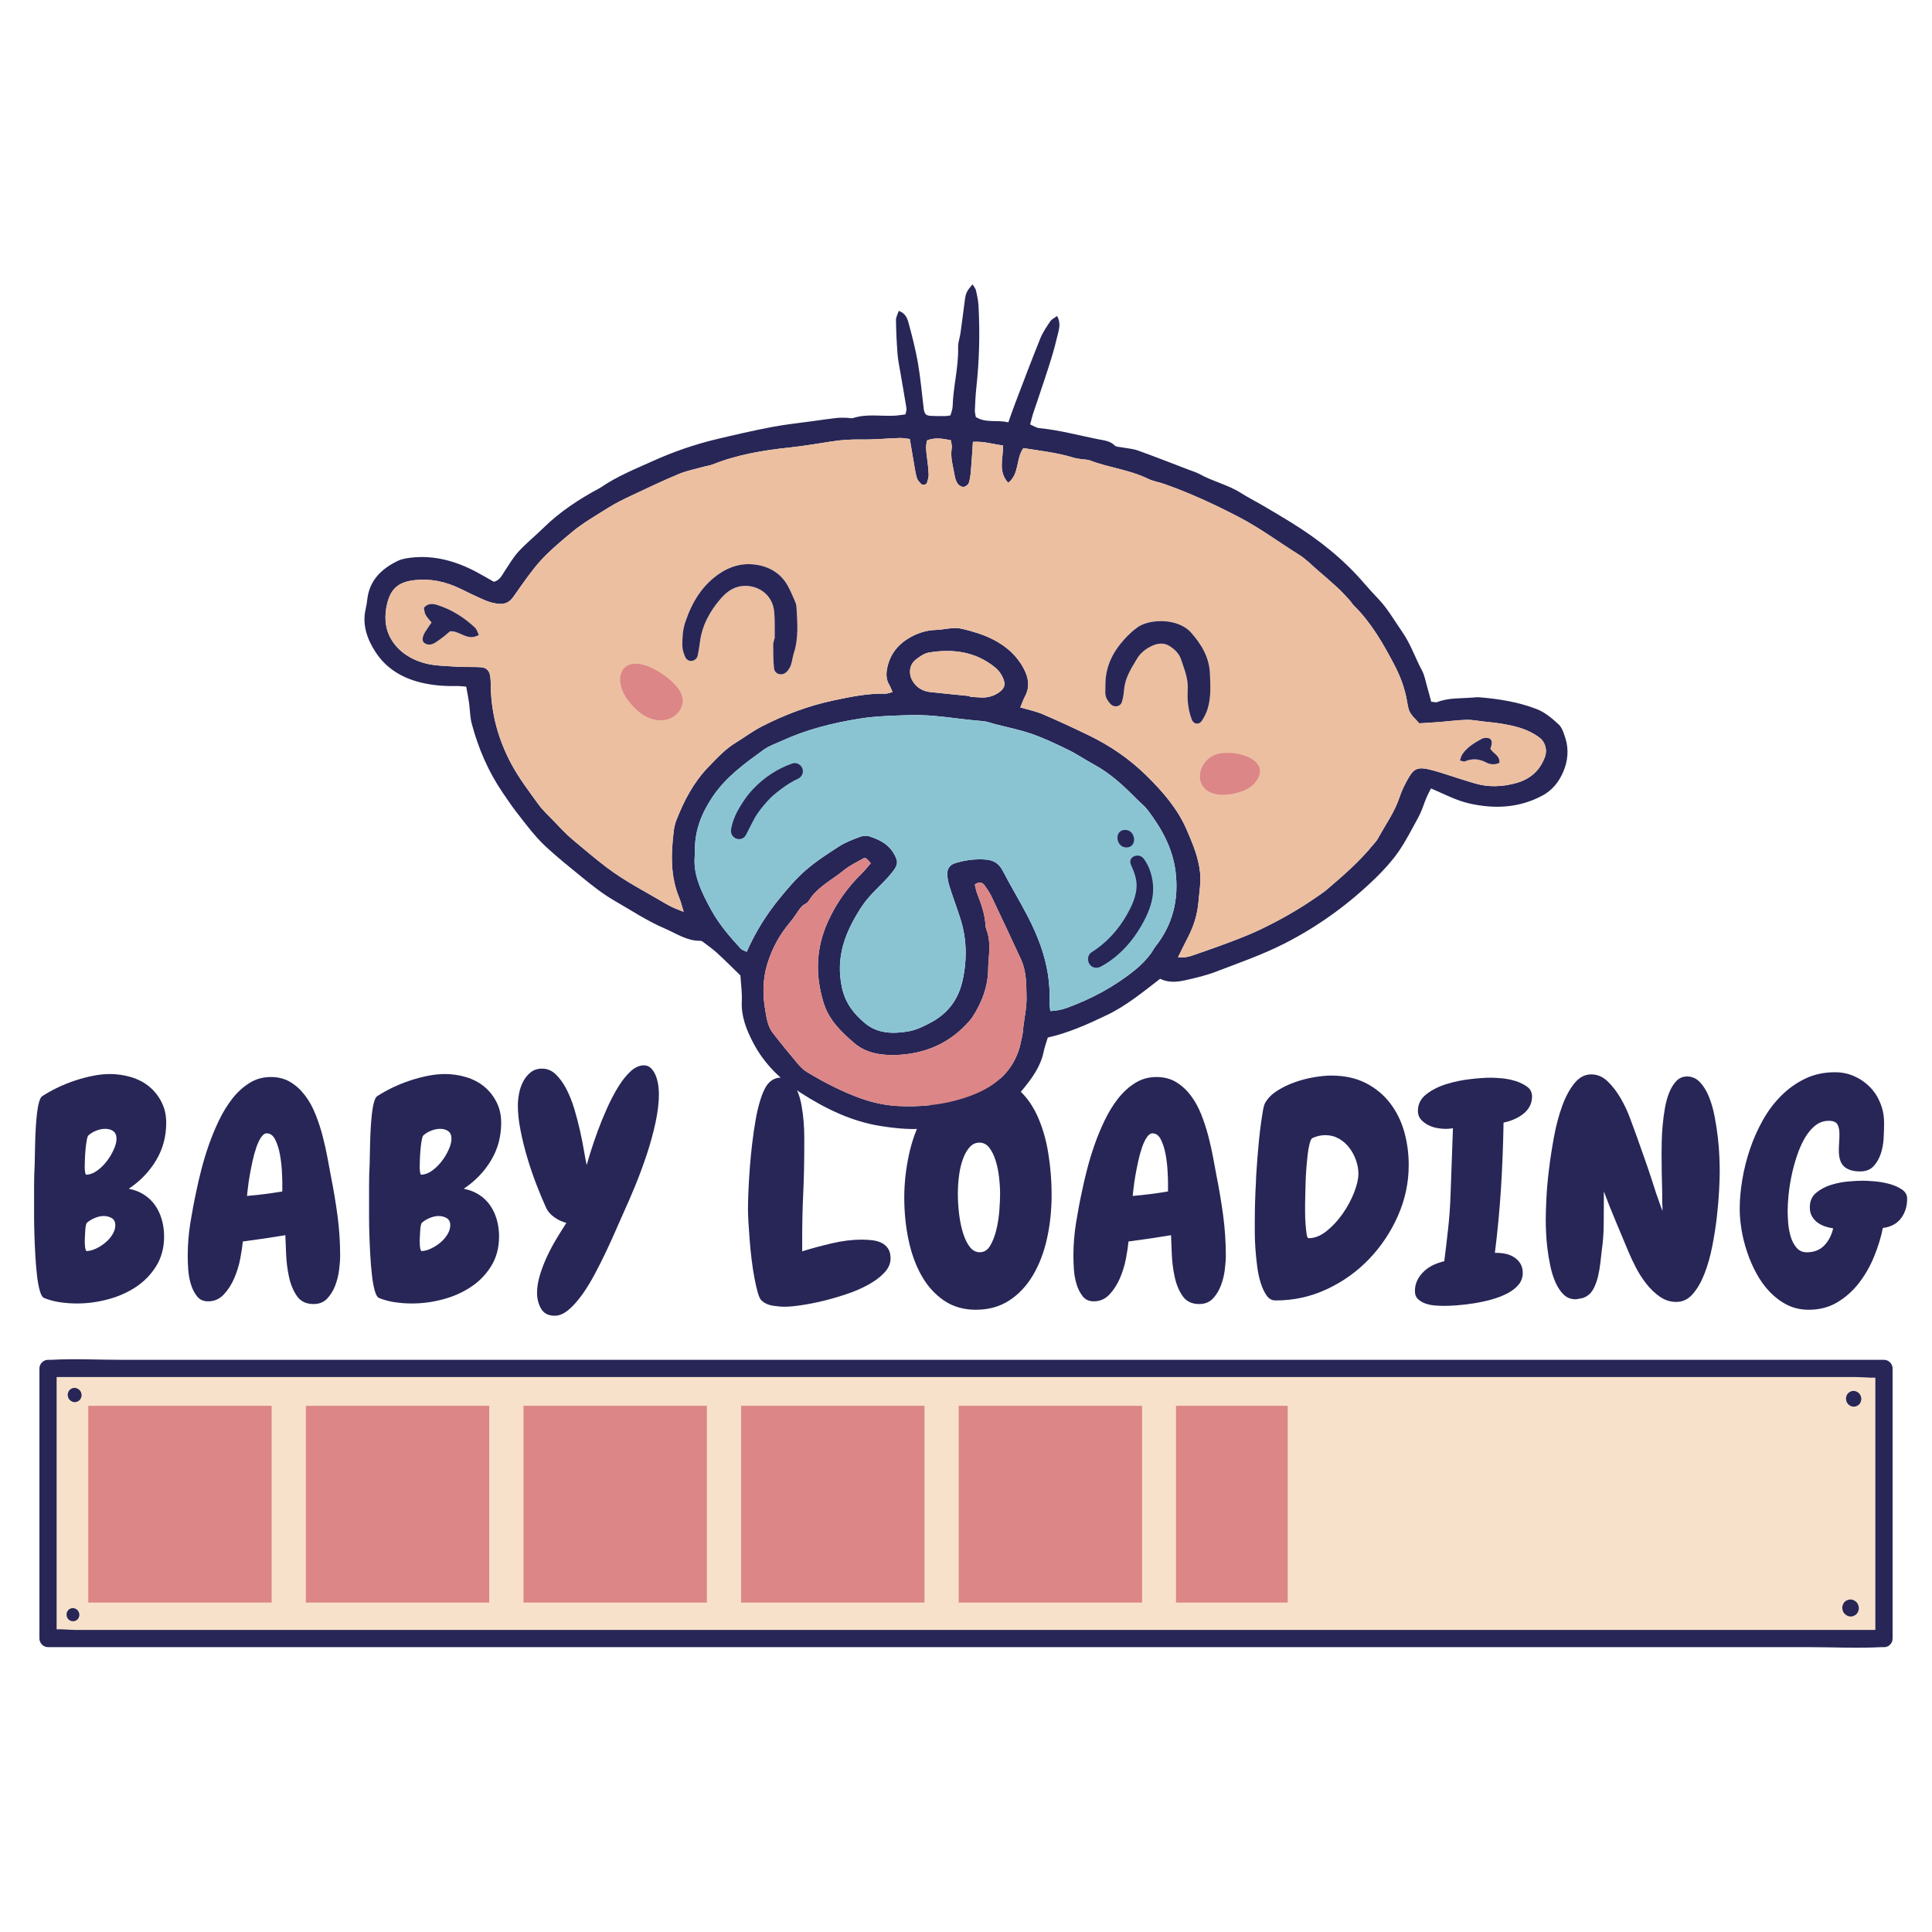
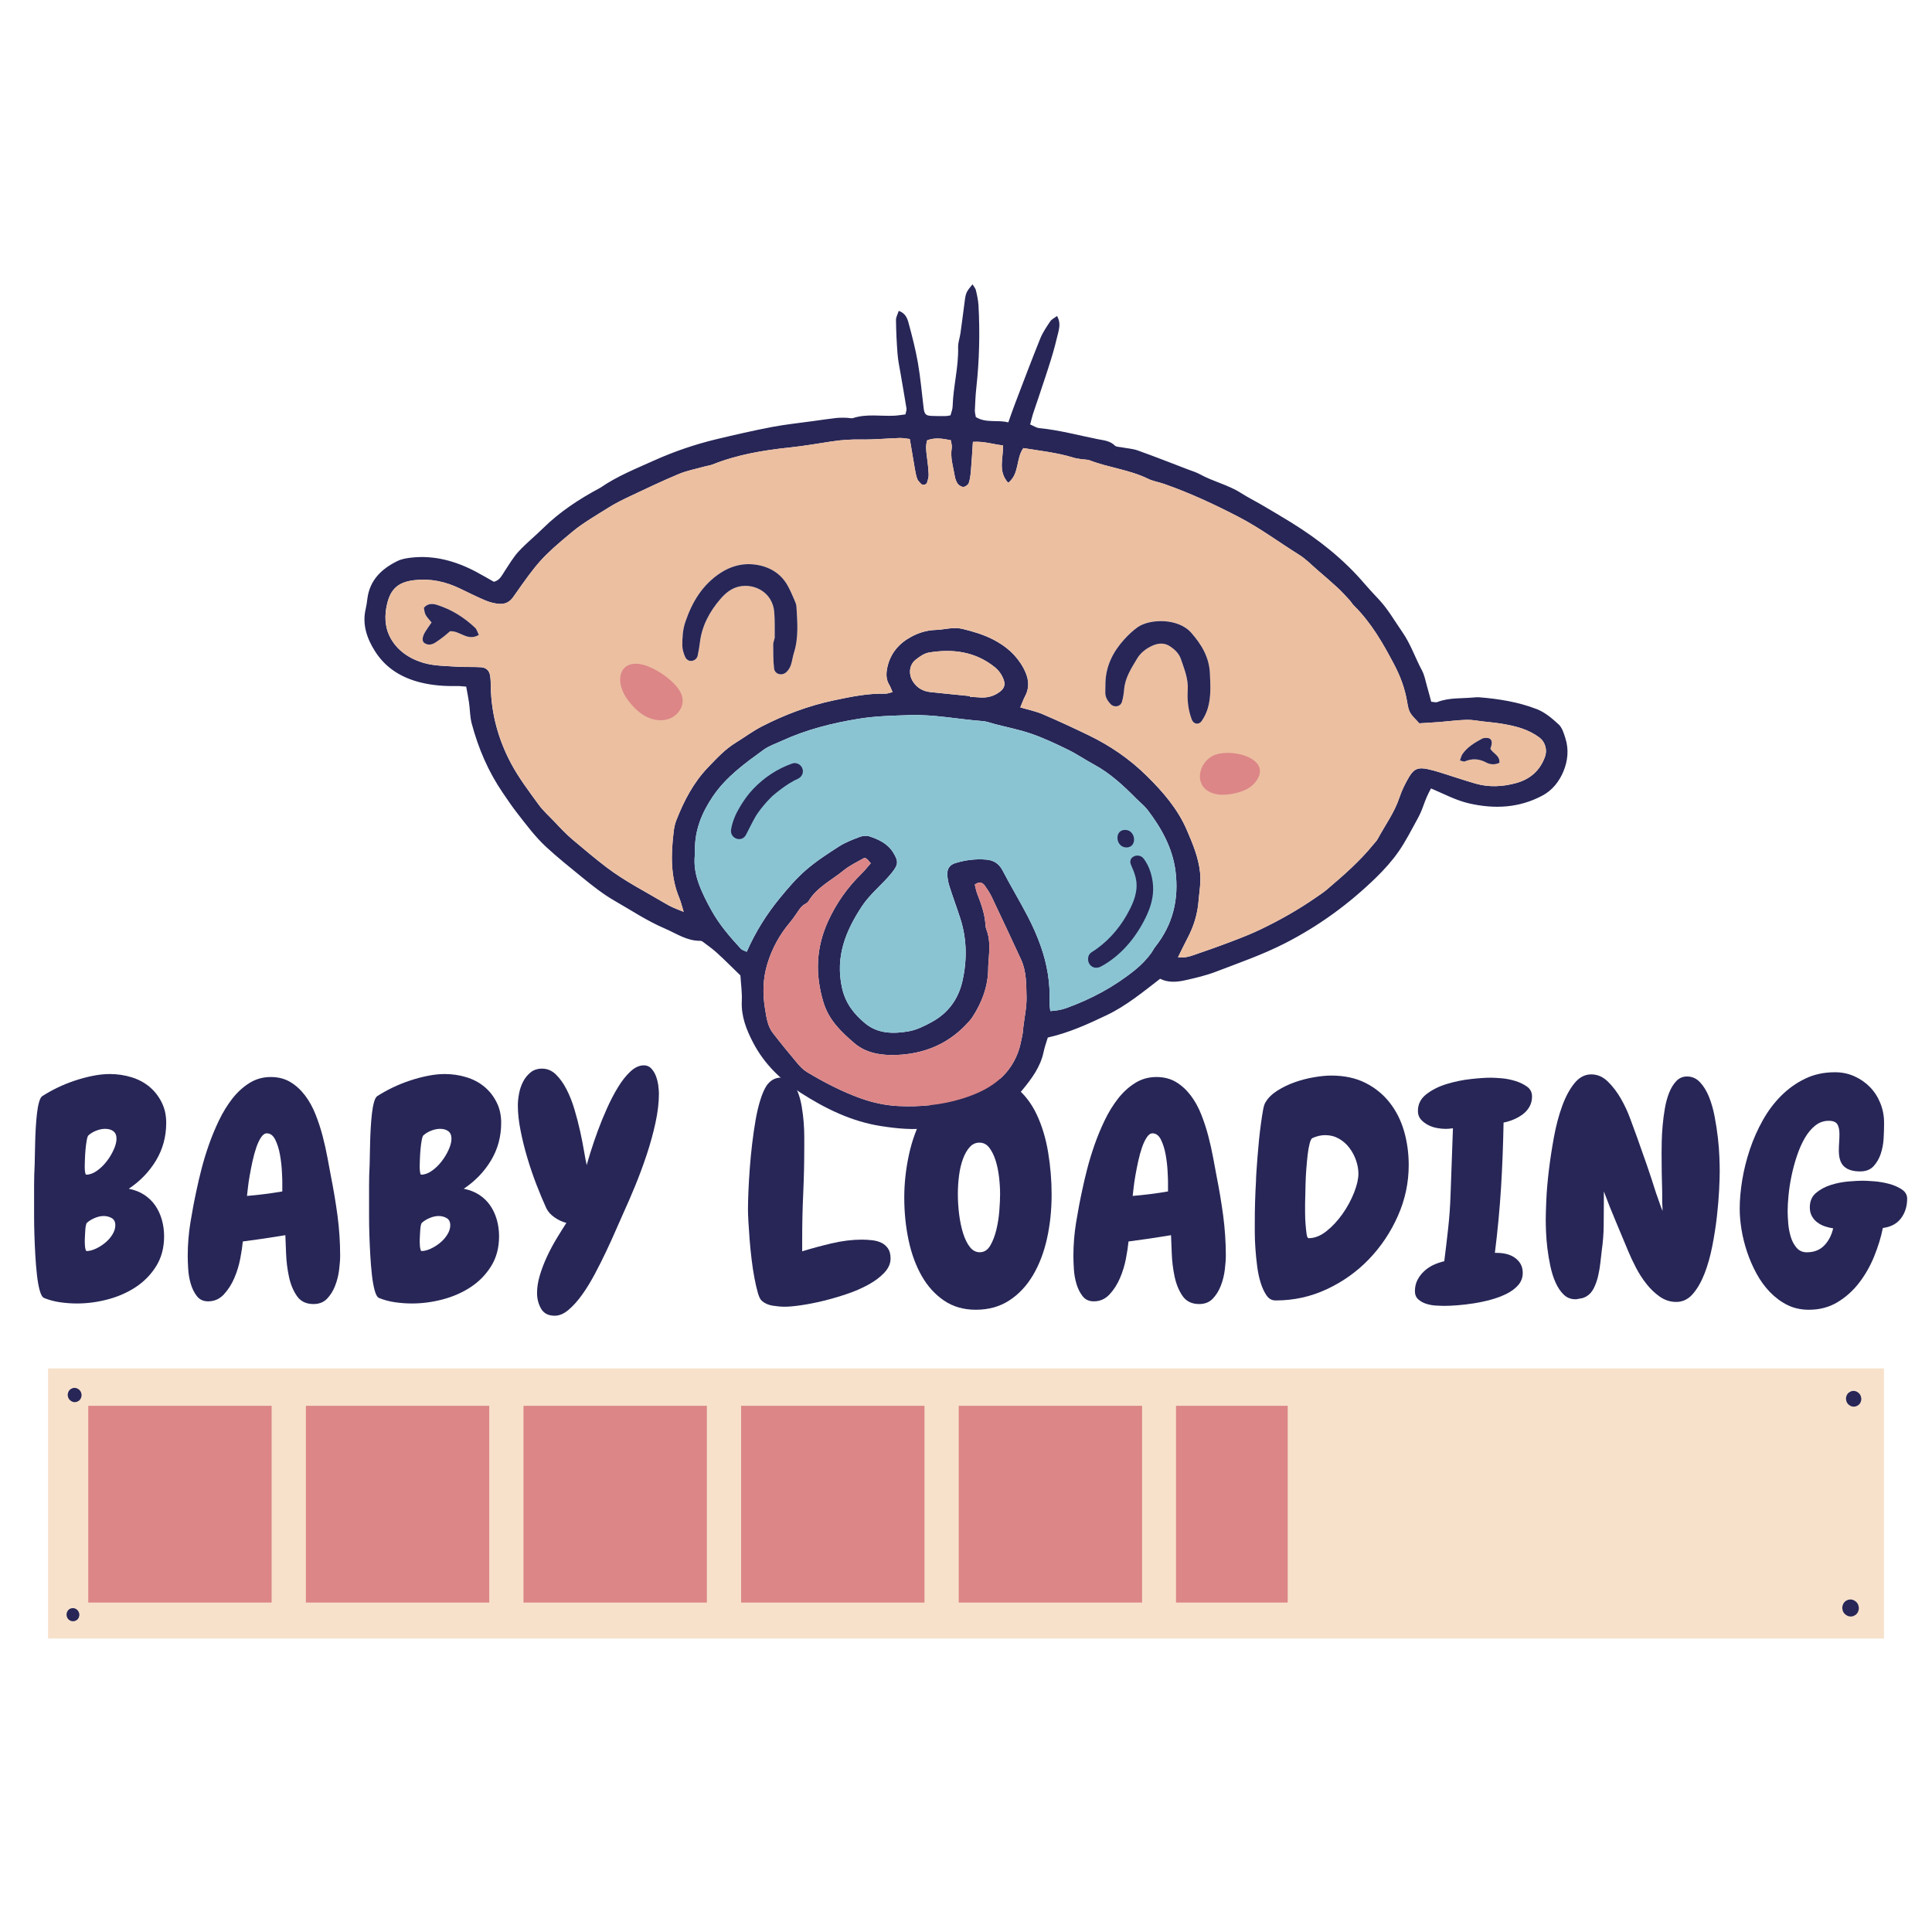
<svg xmlns="http://www.w3.org/2000/svg" version="1.1" id="Layer_1" x="0px" y="0px" viewBox="0 0 850.39 850.39" style="enable-background:new 0 0 850.39 850.39;" xml:space="preserve">
  <style type="text/css">
	.st0{fill:#272657;}
	.st1{fill:#ECBFA1;}
	.st2{fill:#8AC4D3;}
	.st3{fill:#DC8687;}
	.st4{fill:#F7E1CB;}
</style>
  <g id="Design_00000113352298284390059800000015131589888283458180_">
    <g>
      <path class="st0" d="M73.16,494.24c0,6.06-1.5,11.58-4.48,16.54c-2.99,4.97-6.99,9.12-12,12.46c2.64,0.53,4.92,1.43,6.85,2.7    c1.93,1.28,3.54,2.83,4.81,4.68c1.27,1.85,2.24,3.93,2.9,6.26c0.66,2.33,0.99,4.77,0.99,7.32c0,5.01-1.17,9.38-3.49,13.12    c-2.33,3.74-5.34,6.81-9.03,9.23c-3.69,2.42-7.8,4.22-12.33,5.41c-4.53,1.19-9.03,1.78-13.51,1.78c-2.46,0-4.92-0.18-7.38-0.53    c-2.46-0.35-4.79-0.97-6.99-1.85c-0.79-0.26-1.45-1.34-1.98-3.23c-0.53-1.89-0.95-4.2-1.25-6.92c-0.31-2.72-0.55-5.67-0.73-8.83    c-0.18-3.16-0.31-6.2-0.4-9.1c-0.09-2.9-0.13-5.45-0.13-7.65c0-2.2,0-3.73,0-4.61c0-3.08,0-6.17,0-9.29    c0-3.12,0.09-6.22,0.26-9.29c0-0.79,0.02-2.02,0.07-3.69c0.04-1.67,0.09-3.54,0.13-5.6c0.04-2.06,0.13-4.24,0.26-6.53    c0.13-2.28,0.31-4.42,0.53-6.39c0.22-1.98,0.53-3.67,0.92-5.08c0.4-1.4,0.86-2.28,1.38-2.64c2.02-1.32,4.26-2.57,6.72-3.76    c2.46-1.19,5.01-2.22,7.65-3.1c2.64-0.88,5.27-1.58,7.91-2.11c2.64-0.53,5.14-0.79,7.51-0.79c3.25,0,6.39,0.46,9.43,1.38    s5.67,2.31,7.91,4.15c2.24,1.85,4.04,4.11,5.4,6.79C72.48,487.76,73.16,490.81,73.16,494.24z M51.28,501.22    c0-1.49-0.46-2.59-1.38-3.3c-0.92-0.7-2.13-1.05-3.63-1.05c-1.23,0-2.53,0.26-3.89,0.79c-1.36,0.53-2.53,1.23-3.49,2.11    c-0.26,0.26-0.51,1.01-0.73,2.24c-0.22,1.23-0.4,2.62-0.53,4.15c-0.13,1.54-0.22,2.99-0.26,4.35c-0.04,1.36-0.07,2.26-0.07,2.7    c0,0.18,0,0.46,0,0.86s0.02,0.81,0.07,1.25c0.04,0.44,0.11,0.84,0.2,1.19c0.09,0.35,0.22,0.53,0.4,0.53    c1.49,0,3.03-0.55,4.61-1.65c1.58-1.1,3.01-2.46,4.28-4.09c1.27-1.62,2.33-3.36,3.16-5.21C50.86,504.26,51.28,502.63,51.28,501.22    z M50.76,539.32c0-1.49-0.53-2.55-1.58-3.16c-1.05-0.61-2.24-0.92-3.56-0.92c-1.23,0-2.53,0.29-3.89,0.86    c-1.36,0.57-2.48,1.25-3.36,2.04c-0.26,0.18-0.46,0.62-0.59,1.32c-0.13,0.71-0.22,1.47-0.26,2.31c-0.04,0.84-0.09,1.63-0.13,2.37    c-0.04,0.75-0.07,1.25-0.07,1.52c0,0.18,0,0.53,0,1.05s0.02,1.08,0.07,1.65c0.04,0.57,0.13,1.1,0.26,1.58    c0.13,0.48,0.28,0.72,0.46,0.72c1.23,0,2.59-0.35,4.09-1.05c1.49-0.7,2.88-1.58,4.15-2.64c1.27-1.05,2.33-2.26,3.16-3.62    C50.34,541.98,50.76,540.64,50.76,539.32z" />
      <path class="st0" d="M149.72,552.63c0,1.76-0.15,3.87-0.46,6.33c-0.31,2.46-0.9,4.81-1.78,7.05c-0.88,2.24-2.07,4.13-3.56,5.67    c-1.5,1.54-3.47,2.31-5.93,2.31c-3.25,0-5.69-1.19-7.32-3.56c-1.63-2.37-2.79-5.21-3.49-8.5c-0.7-3.3-1.12-6.66-1.25-10.08    c-0.13-3.43-0.24-6.15-0.33-8.17c-6.33,1.05-12.57,1.98-18.72,2.77c-0.18,2.02-0.55,4.53-1.12,7.51    c-0.57,2.99-1.45,5.87-2.64,8.63c-1.19,2.77-2.73,5.16-4.61,7.18c-1.89,2.02-4.2,3.03-6.92,3.03c-2.11,0-3.76-0.77-4.94-2.31    c-1.19-1.54-2.09-3.36-2.7-5.47c-0.62-2.11-0.99-4.28-1.12-6.53s-0.2-4.11-0.2-5.6c0-5.01,0.4-9.95,1.19-14.83    c0.79-4.88,1.71-9.73,2.77-14.57c0.53-2.55,1.23-5.54,2.11-8.96c0.88-3.43,1.95-6.96,3.23-10.61c1.27-3.65,2.77-7.25,4.48-10.81    c1.71-3.56,3.67-6.74,5.87-9.56c2.2-2.81,4.7-5.1,7.51-6.85c2.81-1.76,5.93-2.64,9.36-2.64c3.34,0,6.24,0.75,8.7,2.24    c2.46,1.5,4.61,3.47,6.46,5.93c1.85,2.46,3.38,5.25,4.61,8.37c1.23,3.12,2.26,6.28,3.1,9.49c0.83,3.21,1.54,6.35,2.11,9.43    c0.57,3.08,1.08,5.8,1.52,8.17c1.14,5.71,2.11,11.49,2.9,17.33C149.32,540.88,149.72,546.75,149.72,552.63z M124.27,520.6    c0-1.05-0.07-2.79-0.2-5.21c-0.13-2.42-0.42-4.83-0.86-7.25c-0.44-2.42-1.12-4.57-2.04-6.46c-0.92-1.89-2.17-2.83-3.76-2.83    c-0.88,0-1.71,0.59-2.5,1.78c-0.79,1.19-1.5,2.68-2.11,4.48c-0.62,1.8-1.17,3.8-1.65,6c-0.48,2.2-0.9,4.31-1.25,6.33    c-0.35,2.02-0.62,3.85-0.79,5.47c-0.18,1.63-0.31,2.79-0.4,3.49c5.27-0.44,10.46-1.1,15.55-1.98V520.6z" />
      <path class="st0" d="M220.6,494.24c0,6.06-1.5,11.58-4.48,16.54c-2.99,4.97-6.99,9.12-12,12.46c2.64,0.53,4.92,1.43,6.85,2.7    c1.93,1.28,3.54,2.83,4.81,4.68c1.27,1.85,2.24,3.93,2.9,6.26c0.66,2.33,0.99,4.77,0.99,7.32c0,5.01-1.17,9.38-3.49,13.12    c-2.33,3.74-5.34,6.81-9.03,9.23c-3.69,2.42-7.8,4.22-12.33,5.41c-4.53,1.19-9.03,1.78-13.51,1.78c-2.46,0-4.92-0.18-7.38-0.53    c-2.46-0.35-4.79-0.97-6.99-1.85c-0.79-0.26-1.45-1.34-1.98-3.23c-0.53-1.89-0.95-4.2-1.25-6.92c-0.31-2.72-0.55-5.67-0.73-8.83    c-0.18-3.16-0.31-6.2-0.4-9.1c-0.09-2.9-0.13-5.45-0.13-7.65c0-2.2,0-3.73,0-4.61c0-3.08,0-6.17,0-9.29    c0-3.12,0.09-6.22,0.26-9.29c0-0.79,0.02-2.02,0.07-3.69c0.04-1.67,0.09-3.54,0.13-5.6c0.04-2.06,0.13-4.24,0.26-6.53    c0.13-2.28,0.31-4.42,0.53-6.39c0.22-1.98,0.53-3.67,0.92-5.08c0.4-1.4,0.86-2.28,1.38-2.64c2.02-1.32,4.26-2.57,6.72-3.76    c2.46-1.19,5.01-2.22,7.65-3.1c2.64-0.88,5.27-1.58,7.91-2.11c2.64-0.53,5.14-0.79,7.51-0.79c3.25,0,6.39,0.46,9.43,1.38    s5.67,2.31,7.91,4.15c2.24,1.85,4.04,4.11,5.4,6.79C219.92,487.76,220.6,490.81,220.6,494.24z M198.72,501.22    c0-1.49-0.46-2.59-1.38-3.3c-0.92-0.7-2.13-1.05-3.63-1.05c-1.23,0-2.53,0.26-3.89,0.79c-1.36,0.53-2.53,1.23-3.49,2.11    c-0.26,0.26-0.51,1.01-0.73,2.24c-0.22,1.23-0.4,2.62-0.53,4.15c-0.13,1.54-0.22,2.99-0.26,4.35c-0.04,1.36-0.07,2.26-0.07,2.7    c0,0.18,0,0.46,0,0.86s0.02,0.81,0.07,1.25c0.04,0.44,0.11,0.84,0.2,1.19c0.09,0.35,0.22,0.53,0.4,0.53    c1.49,0,3.03-0.55,4.61-1.65c1.58-1.1,3.01-2.46,4.28-4.09c1.27-1.62,2.33-3.36,3.16-5.21    C198.3,504.26,198.72,502.63,198.72,501.22z M198.19,539.32c0-1.49-0.53-2.55-1.58-3.16c-1.05-0.61-2.24-0.92-3.56-0.92    c-1.23,0-2.53,0.29-3.89,0.86c-1.36,0.57-2.48,1.25-3.36,2.04c-0.26,0.18-0.46,0.62-0.59,1.32c-0.13,0.71-0.22,1.47-0.26,2.31    c-0.04,0.84-0.09,1.63-0.13,2.37c-0.04,0.75-0.07,1.25-0.07,1.52c0,0.18,0,0.53,0,1.05s0.02,1.08,0.07,1.65    c0.04,0.57,0.13,1.1,0.26,1.58c0.13,0.48,0.28,0.72,0.46,0.72c1.23,0,2.59-0.35,4.09-1.05c1.49-0.7,2.88-1.58,4.15-2.64    c1.27-1.05,2.33-2.26,3.16-3.62C197.77,541.98,198.19,540.64,198.19,539.32z" />
      <path class="st0" d="M290.03,481.45c0,3.87-0.51,8.13-1.52,12.79c-1.01,4.66-2.31,9.36-3.89,14.11c-1.58,4.75-3.3,9.36-5.14,13.84    c-1.85,4.48-3.56,8.44-5.14,11.86c-0.88,1.93-1.96,4.37-3.23,7.32c-1.28,2.95-2.7,6.09-4.28,9.42c-1.58,3.34-3.27,6.7-5.07,10.08    c-1.8,3.38-3.67,6.42-5.6,9.1c-1.93,2.68-3.91,4.88-5.93,6.59c-2.02,1.71-4.04,2.57-6.06,2.57c-2.81,0-4.81-1.03-6-3.1    c-1.19-2.07-1.78-4.37-1.78-6.92c0-2.46,0.42-5.08,1.25-7.84c0.83-2.77,1.89-5.51,3.16-8.24c1.27-2.72,2.68-5.36,4.22-7.91    c1.54-2.55,2.97-4.83,4.28-6.85c-1.76-0.44-3.47-1.23-5.14-2.37c-1.67-1.14-2.9-2.5-3.69-4.09c-1.41-3.08-2.86-6.55-4.35-10.41    c-1.5-3.87-2.83-7.8-4.02-11.8c-1.19-4-2.18-8-2.97-12c-0.79-4-1.19-7.67-1.19-11.01c0-1.58,0.17-3.32,0.53-5.21    c0.35-1.89,0.94-3.65,1.78-5.27c0.83-1.62,1.93-2.99,3.3-4.09c1.36-1.1,3.05-1.65,5.07-1.65c2.28,0,4.31,0.86,6.06,2.57    c1.76,1.71,3.32,3.89,4.68,6.53c1.36,2.64,2.53,5.58,3.49,8.83c0.97,3.25,1.8,6.46,2.5,9.62c0.7,3.16,1.27,6.06,1.71,8.7    c0.44,2.64,0.83,4.7,1.19,6.2c0.35-1.32,0.94-3.32,1.78-6c0.83-2.68,1.85-5.65,3.03-8.9c1.19-3.25,2.55-6.59,4.09-10.02    c1.54-3.43,3.16-6.55,4.88-9.36c1.71-2.81,3.54-5.12,5.47-6.92c1.93-1.8,3.91-2.7,5.93-2.7c1.32,0,2.42,0.48,3.3,1.45    c0.88,0.97,1.56,2.11,2.04,3.43c0.48,1.32,0.81,2.68,0.99,4.09C289.94,479.3,290.03,480.48,290.03,481.45z" />
      <path class="st0" d="M391.99,553.95c0,2.2-0.9,4.26-2.7,6.2c-1.8,1.93-4.13,3.69-6.99,5.27c-2.86,1.58-6.04,2.97-9.56,4.15    c-3.52,1.19-6.99,2.2-10.41,3.03c-3.43,0.83-6.66,1.47-9.69,1.91c-3.03,0.44-5.43,0.66-7.18,0.66c-1.67,0-3.45-0.16-5.34-0.46    c-1.89-0.31-3.45-0.99-4.68-2.04c-0.7-0.53-1.32-1.71-1.85-3.56c-0.53-1.84-1.03-4.04-1.52-6.59c-0.48-2.55-0.9-5.29-1.25-8.24    c-0.35-2.94-0.64-5.82-0.86-8.63c-0.22-2.81-0.4-5.41-0.53-7.78c-0.13-2.37-0.2-4.22-0.2-5.54c0-2.2,0.07-4.85,0.2-7.97    c0.13-3.12,0.33-6.46,0.59-10.02c0.26-3.56,0.61-7.18,1.05-10.88c0.44-3.69,0.94-7.18,1.52-10.48c0.57-3.3,1.27-6.26,2.11-8.9    c0.83-2.64,1.73-4.7,2.7-6.2c1.67-2.37,3.78-3.56,6.33-3.56c1.76,0,3.25,0.59,4.48,1.78c1.23,1.19,2.22,2.72,2.97,4.61    c0.75,1.89,1.32,4,1.71,6.33c0.4,2.33,0.68,4.64,0.86,6.92c0.17,2.29,0.26,4.4,0.26,6.33c0,1.93,0,3.47,0,4.61    c0,6.85-0.15,13.64-0.46,20.37c-0.31,6.72-0.46,13.51-0.46,20.37v5.14c3.95-1.23,8.26-2.39,12.92-3.49    c4.66-1.1,9.1-1.65,13.31-1.65c1.49,0,3.01,0.09,4.55,0.26c1.54,0.18,2.9,0.55,4.09,1.12c1.19,0.57,2.15,1.41,2.9,2.5    C391.62,550.64,391.99,552.11,391.99,553.95z" />
      <path class="st0" d="M429.52,576.5c-5.36,0-10.02-1.34-13.97-4.02s-7.23-6.28-9.82-10.81c-2.59-4.53-4.53-9.78-5.8-15.75    c-1.27-5.98-1.91-12.26-1.91-18.85c0-6.15,0.68-12.39,2.04-18.72c1.36-6.33,3.45-12.04,6.26-17.14c2.81-5.1,6.37-9.27,10.68-12.52    c4.31-3.25,9.45-4.88,15.42-4.88c5.8,0,10.66,1.56,14.57,4.68c3.91,3.12,7.03,7.16,9.36,12.13c2.33,4.97,4,10.53,5.01,16.68    c1.01,6.15,1.52,12.3,1.52,18.46c0,6.85-0.68,13.34-2.04,19.44c-1.36,6.11-3.43,11.49-6.2,16.15c-2.77,4.66-6.24,8.35-10.41,11.07    C440.04,575.13,435.14,576.5,429.52,576.5z M431.1,502.94c-1.67,0-3.1,0.66-4.28,1.98c-1.19,1.32-2.18,3.05-2.97,5.21    c-0.79,2.15-1.36,4.57-1.71,7.25c-0.35,2.68-0.53,5.38-0.53,8.11c0,3.08,0.2,6.15,0.59,9.23c0.4,3.08,0.99,5.85,1.78,8.3    c0.79,2.46,1.78,4.44,2.97,5.93c1.19,1.5,2.62,2.24,4.29,2.24c1.93,0,3.47-0.97,4.61-2.9c1.14-1.93,2.04-4.26,2.7-6.99    c0.66-2.72,1.1-5.54,1.32-8.44c0.22-2.9,0.33-5.32,0.33-7.25c0-2.37-0.15-4.88-0.46-7.51c-0.31-2.64-0.81-5.08-1.52-7.32    c-0.71-2.24-1.63-4.11-2.77-5.6C434.31,503.69,432.86,502.94,431.1,502.94z" />
      <path class="st0" d="M539.56,552.63c0,1.76-0.15,3.87-0.46,6.33c-0.31,2.46-0.9,4.81-1.78,7.05c-0.88,2.24-2.07,4.13-3.56,5.67    c-1.5,1.54-3.47,2.31-5.93,2.31c-3.25,0-5.69-1.19-7.32-3.56c-1.63-2.37-2.79-5.21-3.49-8.5c-0.7-3.3-1.12-6.66-1.25-10.08    c-0.13-3.43-0.24-6.15-0.33-8.17c-6.33,1.05-12.57,1.98-18.72,2.77c-0.18,2.02-0.55,4.53-1.12,7.51    c-0.57,2.99-1.45,5.87-2.64,8.63c-1.19,2.77-2.72,5.16-4.61,7.18c-1.89,2.02-4.2,3.03-6.92,3.03c-2.11,0-3.76-0.77-4.94-2.31    c-1.19-1.54-2.09-3.36-2.7-5.47c-0.62-2.11-0.99-4.28-1.12-6.53s-0.2-4.11-0.2-5.6c0-5.01,0.4-9.95,1.19-14.83    c0.79-4.88,1.71-9.73,2.77-14.57c0.53-2.55,1.23-5.54,2.11-8.96c0.88-3.43,1.96-6.96,3.23-10.61c1.27-3.65,2.77-7.25,4.48-10.81    c1.71-3.56,3.67-6.74,5.87-9.56c2.2-2.81,4.7-5.1,7.51-6.85c2.81-1.76,5.93-2.64,9.36-2.64c3.34,0,6.24,0.75,8.7,2.24    c2.46,1.5,4.61,3.47,6.46,5.93c1.85,2.46,3.38,5.25,4.61,8.37c1.23,3.12,2.26,6.28,3.1,9.49c0.83,3.21,1.54,6.35,2.11,9.43    c0.57,3.08,1.08,5.8,1.52,8.17c1.14,5.71,2.11,11.49,2.9,17.33C539.16,540.88,539.56,546.75,539.56,552.63z M514.12,520.6    c0-1.05-0.07-2.79-0.2-5.21c-0.13-2.42-0.42-4.83-0.86-7.25c-0.44-2.42-1.12-4.57-2.04-6.46c-0.92-1.89-2.17-2.83-3.76-2.83    c-0.88,0-1.71,0.59-2.5,1.78s-1.5,2.68-2.11,4.48c-0.62,1.8-1.17,3.8-1.65,6c-0.48,2.2-0.9,4.31-1.25,6.33    c-0.35,2.02-0.62,3.85-0.79,5.47c-0.18,1.63-0.31,2.79-0.4,3.49c5.27-0.44,10.46-1.1,15.55-1.98V520.6z" />
      <path class="st0" d="M620.06,512.82c0,7.73-1.58,15.18-4.75,22.34c-3.16,7.16-7.41,13.51-12.72,19.05    c-5.32,5.54-11.51,9.95-18.59,13.25c-7.08,3.3-14.52,4.94-22.34,4.94h-0.26c-1.58,0-2.88-0.72-3.89-2.17    c-1.01-1.45-1.87-3.27-2.57-5.47c-0.7-2.2-1.23-4.66-1.58-7.38c-0.35-2.72-0.62-5.38-0.79-7.98c-0.18-2.59-0.26-4.92-0.26-6.99    c0-2.06,0-3.62,0-4.68c0-2.99,0.04-5.95,0.13-8.9c0.09-2.94,0.22-5.91,0.4-8.9c0-0.97,0.07-2.39,0.2-4.28    c0.13-1.89,0.28-4.02,0.46-6.39c0.18-2.37,0.4-4.86,0.66-7.45c0.26-2.59,0.55-5.01,0.86-7.25c0.31-2.24,0.61-4.22,0.92-5.93    c0.31-1.71,0.68-2.88,1.12-3.49c1.14-1.93,2.9-3.65,5.27-5.14c2.37-1.49,4.94-2.72,7.71-3.69c2.77-0.97,5.58-1.69,8.44-2.17    c2.86-0.48,5.34-0.72,7.45-0.72c5.8,0,10.83,1.08,15.09,3.23c4.26,2.15,7.82,5.05,10.68,8.7c2.85,3.65,4.96,7.84,6.33,12.59    C619.38,502.67,620.06,507.64,620.06,512.82z M597.92,516.65c0-1.93-0.35-3.91-1.05-5.93c-0.71-2.02-1.69-3.87-2.97-5.54    c-1.28-1.67-2.81-3.01-4.61-4.02c-1.8-1.01-3.8-1.52-6-1.52c-1.85,0-3.74,0.44-5.67,1.32c-0.44,0.26-0.84,1.08-1.19,2.44    c-0.35,1.36-0.64,3.01-0.86,4.94c-0.22,1.93-0.42,4.04-0.59,6.33c-0.18,2.29-0.29,4.46-0.33,6.53c-0.05,2.07-0.09,3.89-0.13,5.47    c-0.05,1.58-0.07,2.64-0.07,3.16c0,0.88,0,2.17,0,3.89c0,1.71,0.07,3.41,0.2,5.08c0.13,1.67,0.28,3.12,0.46,4.35    c0.17,1.23,0.48,1.85,0.92,1.85c2.64,0,5.25-1.03,7.84-3.1c2.59-2.06,4.94-4.59,7.05-7.58c2.11-2.99,3.8-6.11,5.08-9.36    C597.28,521.7,597.92,518.93,597.92,516.65z" />
      <path class="st0" d="M674.34,482.64c0,1.67-0.38,3.16-1.12,4.48c-0.75,1.32-1.74,2.44-2.97,3.36c-1.23,0.92-2.59,1.69-4.09,2.31    c-1.5,0.62-2.95,1.05-4.35,1.32c-0.18,9.93-0.55,19.51-1.12,28.74c-0.57,9.23-1.47,18.76-2.7,28.61h0.79    c1.41,0,2.79,0.15,4.15,0.46c1.36,0.31,2.59,0.84,3.69,1.58c1.1,0.75,1.98,1.67,2.64,2.77c0.66,1.1,0.99,2.44,0.99,4.02    c0,2.02-0.64,3.78-1.91,5.27c-1.28,1.5-2.95,2.77-5.01,3.82c-2.07,1.05-4.37,1.93-6.92,2.64c-2.55,0.7-5.1,1.25-7.65,1.65    c-2.55,0.4-4.97,0.68-7.25,0.86c-2.29,0.17-4.13,0.26-5.54,0.26c-1.05,0-2.35-0.05-3.89-0.13c-1.54-0.09-2.99-0.35-4.35-0.79    c-1.36-0.44-2.53-1.1-3.49-1.98c-0.97-0.88-1.45-2.06-1.45-3.56c0-1.84,0.38-3.49,1.12-4.94c0.75-1.45,1.73-2.75,2.97-3.89    c1.23-1.14,2.61-2.06,4.15-2.77c1.54-0.7,3.1-1.23,4.68-1.58c0.61-4.83,1.19-9.64,1.71-14.43c0.53-4.79,0.88-9.64,1.05-14.57    c0.17-5.01,0.35-9.95,0.53-14.83c0.18-4.88,0.35-9.78,0.53-14.7c-0.62,0.09-1.19,0.15-1.71,0.2c-0.53,0.04-1.01,0.07-1.45,0.07    c-1.23,0-2.55-0.13-3.96-0.4c-1.41-0.26-2.72-0.72-3.95-1.38c-1.23-0.66-2.26-1.47-3.1-2.44c-0.83-0.97-1.25-2.2-1.25-3.69    c0-2.99,1.25-5.45,3.76-7.38c2.5-1.93,5.49-3.43,8.96-4.48c3.47-1.05,7.01-1.78,10.61-2.17c3.6-0.4,6.5-0.59,8.7-0.59    c1.23,0,2.85,0.09,4.88,0.26c2.02,0.18,4.02,0.57,6,1.19c1.98,0.62,3.69,1.45,5.14,2.5C673.61,479.34,674.34,480.79,674.34,482.64    z" />
      <path class="st0" d="M756.95,515.59c0,1.93-0.09,4.68-0.26,8.24c-0.18,3.56-0.51,7.47-0.99,11.73c-0.48,4.26-1.17,8.61-2.04,13.05    c-0.88,4.44-2.02,8.46-3.43,12.06c-1.41,3.6-3.12,6.57-5.14,8.9c-2.02,2.33-4.44,3.49-7.25,3.49c-2.64,0-5.05-0.77-7.25-2.31    c-2.2-1.54-4.17-3.43-5.93-5.67c-1.76-2.24-3.3-4.63-4.61-7.18c-1.32-2.55-2.42-4.88-3.29-6.99c-1.85-4.48-3.69-8.9-5.54-13.25    c-1.85-4.35-3.6-8.77-5.27-13.25v3.69c0,3.78-0.02,7.54-0.07,11.27c-0.04,3.74-0.33,7.45-0.86,11.14    c-0.18,1.5-0.38,3.23-0.59,5.21c-0.22,1.98-0.55,3.93-0.99,5.87c-0.44,1.93-1.08,3.74-1.91,5.41c-0.84,1.67-1.96,2.9-3.36,3.69    c-0.79,0.44-1.52,0.7-2.18,0.79c-0.66,0.09-1.38,0.22-2.17,0.4h-0.4c-2.02,0-3.74-0.68-5.14-2.04c-1.41-1.36-2.59-3.12-3.56-5.27    c-0.97-2.15-1.74-4.57-2.31-7.25c-0.57-2.68-1.01-5.32-1.32-7.91c-0.31-2.59-0.51-4.99-0.59-7.18c-0.09-2.2-0.13-3.95-0.13-5.27    c0-2.02,0.09-4.99,0.26-8.9c0.17-3.91,0.55-8.24,1.12-12.98c0.57-4.75,1.32-9.62,2.24-14.63c0.92-5.01,2.13-9.56,3.62-13.64    c1.49-4.09,3.29-7.43,5.4-10.02c2.11-2.59,4.57-3.89,7.38-3.89c2.72,0,5.16,1.05,7.32,3.16c2.15,2.11,4.06,4.61,5.73,7.51    c1.67,2.9,3.08,5.93,4.22,9.1c1.14,3.16,2.11,5.8,2.9,7.91c1.49,4.13,2.94,8.24,4.35,12.33c1.4,4.09,2.77,8.24,4.09,12.46    c0.09,0.18,0.26,0.66,0.53,1.45s0.57,1.67,0.92,2.64c0.35,1.05,0.79,2.24,1.32,3.56c0-1.14-0.02-1.95-0.07-2.44    c-0.05-0.48-0.07-0.92-0.07-1.32s0-0.9,0-1.52c0-0.61,0-1.58,0-2.9c-0.09-2.9-0.15-5.8-0.2-8.7c-0.05-2.9-0.07-5.75-0.07-8.57    c0-1.23,0.02-2.94,0.07-5.14c0.04-2.2,0.17-4.55,0.4-7.05c0.22-2.5,0.55-5.03,0.99-7.58c0.44-2.55,1.08-4.85,1.91-6.92    c0.83-2.06,1.89-3.76,3.16-5.08c1.27-1.32,2.83-1.98,4.68-1.98c2.2,0,4.09,0.84,5.67,2.5c1.58,1.67,2.9,3.8,3.96,6.39    c1.05,2.59,1.89,5.49,2.5,8.7c0.61,3.21,1.1,6.35,1.45,9.43c0.35,3.08,0.57,5.93,0.66,8.57    C756.91,512.03,756.95,514.1,756.95,515.59z" />
      <path class="st0" d="M828.76,540.51c-0.79,3.96-2.04,8.06-3.76,12.33c-1.71,4.26-3.91,8.15-6.59,11.67    c-2.68,3.52-5.87,6.39-9.56,8.63c-3.69,2.24-7.91,3.36-12.65,3.36c-3.52,0-6.68-0.71-9.49-2.11c-2.81-1.41-5.36-3.3-7.65-5.67    c-2.29-2.37-4.26-5.1-5.93-8.17c-1.67-3.08-3.05-6.26-4.15-9.56c-1.1-3.3-1.91-6.57-2.44-9.82c-0.53-3.25-0.79-6.28-0.79-9.1    c0-3.95,0.37-8.19,1.12-12.72c0.75-4.53,1.87-9.01,3.36-13.45c1.49-4.44,3.38-8.7,5.67-12.79c2.28-4.09,4.99-7.69,8.11-10.81    c3.12-3.12,6.63-5.62,10.54-7.51c3.91-1.89,8.28-2.83,13.12-2.83c3.08,0,5.93,0.59,8.57,1.78c2.64,1.19,4.92,2.77,6.85,4.75    c1.93,1.98,3.45,4.33,4.55,7.05c1.1,2.73,1.65,5.58,1.65,8.57v1.19c0,1.58-0.07,3.54-0.2,5.87c-0.13,2.33-0.55,4.55-1.25,6.66    c-0.7,2.11-1.76,3.93-3.16,5.47c-1.41,1.54-3.38,2.31-5.93,2.31c-3.08,0-5.4-0.7-6.99-2.11c-1.58-1.4-2.37-3.73-2.37-6.99    c0-1.23,0.04-2.46,0.13-3.69c0.09-1.23,0.13-2.46,0.13-3.69c0-1.85-0.31-3.27-0.92-4.28c-0.62-1.01-1.89-1.52-3.82-1.52    c-2.2,0-4.17,0.71-5.93,2.11c-1.76,1.41-3.29,3.25-4.61,5.54c-1.32,2.29-2.46,4.88-3.43,7.78c-0.97,2.9-1.76,5.82-2.37,8.77    c-0.62,2.95-1.05,5.78-1.32,8.5c-0.26,2.72-0.4,5.05-0.4,6.99c0,1.58,0.09,3.41,0.26,5.47c0.17,2.07,0.55,4.04,1.12,5.93    c0.57,1.89,1.43,3.49,2.57,4.81c1.14,1.32,2.64,1.98,4.48,1.98c3.16,0,5.71-0.99,7.65-2.97c1.93-1.98,3.25-4.5,3.96-7.58    c-1.23-0.17-2.44-0.46-3.62-0.86c-1.19-0.4-2.29-0.97-3.3-1.71c-1.01-0.75-1.83-1.67-2.44-2.77c-0.62-1.1-0.92-2.39-0.92-3.89    c0-2.72,0.92-4.85,2.77-6.39c1.85-1.54,4.02-2.7,6.53-3.49s5.08-1.29,7.71-1.52c2.64-0.22,4.75-0.33,6.33-0.33    c1.14,0,2.81,0.09,5.01,0.26c2.2,0.18,4.37,0.55,6.52,1.12c2.15,0.57,4.02,1.38,5.6,2.44c1.58,1.05,2.37,2.42,2.37,4.09    c0,3.34-0.9,6.22-2.7,8.63C834.93,538.64,832.27,540.07,828.76,540.51z" />
    </g>
    <g>
      <g>
        <path class="st0" d="M689.03,324.95c1.58,4.95,1.05,10.01-0.89,14.63c-1.84,4.42-4.85,8.28-9.26,10.62     c-10.23,5.44-20.99,5.98-32.13,3.45c-5.89-1.33-11.15-4.2-16.87-6.61c-1.48,2.61-2.47,5.07-3.37,7.6     c-0.69,1.95-1.52,3.88-2.52,5.69c-2.7,4.9-5.22,9.94-8.4,14.51c-2.83,4.06-6.21,7.81-9.76,11.29     c-11.94,11.67-25.27,21.4-40.19,29.04c-9.84,5.04-20.22,8.62-30.48,12.55c-4.44,1.7-9.15,2.79-13.8,3.82     c-3.65,0.8-7.4,0.97-10.72-0.72c-7.84,6.05-15.01,11.96-23.56,16.04c-8.27,3.94-16.54,7.72-25.88,9.83     c-0.6,2.01-1.39,4.13-1.84,6.32c-1.37,6.56-5.21,11.72-9.32,16.72c-5.51,6.69-13.23,9.77-21,12.8c-6.48,2.52-13.33,3.12-20.1,4     c-7.05,0.92-14.15,0.22-21.15-0.87c-12.98-2.02-24.56-7.7-35.44-14.7c-8.65-5.57-15.95-12.66-20.81-21.95     c-3.02-5.77-5.35-11.66-5.03-18.4c0.18-3.71-0.38-7.47-0.61-11.26c-3.69-3.57-6.89-6.81-10.26-9.88     c-1.97-1.81-4.19-3.35-6.34-4.98c-0.3-0.23-0.77-0.39-1.16-0.38c-5.88,0.05-10.49-3.27-15.62-5.46c-7.68-3.29-14.56-7.9-21.73-12     c-5.2-2.97-9.99-6.75-14.64-10.55c-5.3-4.33-10.65-8.6-15.7-13.26c-4.94-4.56-8.87-9.9-12.95-15.14     c-2.18-2.79-4.14-5.75-6.14-8.66c-6.41-9.35-10.81-19.63-13.72-30.54c-0.8-2.99-0.75-6.18-1.19-9.26     c-0.32-2.26-0.8-4.5-1.25-7.01c-1.49-0.1-2.91-0.3-4.31-0.27c-5.23,0.12-10.43-0.28-15.5-1.5c-8.39-2.01-15.47-6.26-20.17-13.57     c-3.64-5.67-5.9-11.93-4.24-18.94c0.34-1.41,0.53-2.86,0.71-4.31c1.03-8.32,6.29-13.31,13.35-16.74     c1.81-0.88,3.96-1.22,5.99-1.45c10.06-1.13,19.37,1.46,28.2,6.06c2.75,1.44,5.43,3.04,8.15,4.57c2.63-0.63,3.52-2.82,4.77-4.7     c1.95-2.94,3.75-6.05,6.12-8.63c3.36-3.64,7.26-6.78,10.8-10.27c7.33-7.21,15.8-12.77,24.8-17.59c0.19-0.1,0.38-0.2,0.54-0.31     c7.24-4.99,15.39-8.23,23.32-11.81c8.9-4.01,18.16-7.18,27.67-9.46c8.09-1.93,16.2-3.8,24.37-5.36     c6.11-1.16,12.32-1.79,18.48-2.65c3.29-0.46,6.57-0.95,9.87-1.32c1.43-0.16,2.89-0.11,4.34-0.1c1.04,0,2.17,0.4,3.1,0.11     c5.93-1.9,12-0.74,18-1.01c1.62-0.08,3.24-0.37,4.98-0.58c0.2-1.06,0.58-1.89,0.46-2.64c-0.81-5.12-1.74-10.23-2.6-15.35     c-0.49-2.86-1.11-5.72-1.33-8.6c-0.39-4.97-0.62-9.94-0.69-14.93c-0.02-1.3,0.77-2.62,1.21-4.05c2.96,1.01,3.79,3.3,4.35,5.39     c1.57,5.81,3.08,11.66,4.11,17.59c1.13,6.53,1.69,13.17,2.5,19.76c0.34,2.72,0.92,3.37,3.39,3.49c2.08,0.11,4.16,0.09,6.24,0.08     c0.61,0,1.21-0.17,2.19-0.31c0.32-1.28,0.92-2.63,0.95-3.99c0.25-8.72,2.65-17.23,2.41-26.01c-0.06-2.03,0.74-4.08,1.03-6.14     c0.67-4.73,1.26-9.46,1.88-14.2c0.46-3.53,0.75-4.18,3.43-7.34c0.56,0.95,1.28,1.71,1.49,2.6c0.52,2.22,1.02,4.49,1.15,6.75     c0.64,12.07,0.37,24.11-0.96,36.13c-0.36,3.31-0.5,6.64-0.65,9.97c-0.04,0.99,0.28,2,0.43,2.97c4.53,2.81,9.5,1.08,14.29,2.35     c1.07-2.98,2-5.71,3.03-8.41c3.64-9.52,7.22-19.06,11.04-28.51c1.07-2.67,2.77-5.12,4.38-7.54c0.62-0.92,1.81-1.47,3-2.38     c1.44,2.49,1.14,4.77,0.62,6.95c-0.97,4.04-2,8.07-3.23,12.04c-1.84,5.96-3.87,11.86-5.83,17.78c-0.72,2.17-1.5,4.31-2.19,6.48     c-0.42,1.36-0.74,2.76-1.2,4.5c1.47,0.61,2.72,1.49,4.04,1.62c8.73,0.83,17.18,3.16,25.75,4.86c2.6,0.52,5.37,0.69,7.48,2.81     c0.6,0.61,1.89,0.55,2.87,0.75c2.43,0.47,4.98,0.6,7.27,1.42c7.44,2.66,14.79,5.56,22.16,8.38c1.74,0.67,3.57,1.2,5.19,2.1     c5.82,3.21,12.43,4.64,18.08,8.26c2.96,1.9,6.14,3.47,9.18,5.25c4.29,2.52,8.58,5.04,12.82,7.66     c12.09,7.47,23.13,16.19,32.39,27.05c2.03,2.37,4.18,4.65,6.31,6.92c4,4.28,6.84,9.36,10.16,14.11     c3.77,5.39,5.76,11.48,8.78,17.12c1.15,2.16,1.55,4.71,2.25,7.1c0.63,2.17,1.19,4.35,1.81,6.64c1.12,0.07,2.01,0.4,2.68,0.14     c5.17-2.02,10.63-1.51,15.97-2.02c0.82-0.08,1.67-0.15,2.49-0.08c8.7,0.7,17.31,2.09,25.42,5.25c3.53,1.39,6.71,4.08,9.55,6.72     C687.62,320.32,688.34,322.81,689.03,324.95z M680.07,333.02c0.93-2.63,0.33-6.24-2.45-8.34c-4.99-3.81-10.75-5.13-16.68-6.12     c-2.66-0.44-5.36-0.67-8.04-0.98c-2.47-0.28-4.95-0.8-7.41-0.73c-3.94,0.11-7.86,0.65-11.79,0.96c-3.09,0.24-6.19,0.4-9,0.58     c-4.43-4.68-4.53-4.66-5.42-9.85c-0.97-5.61-2.93-10.86-5.54-15.84c-4.93-9.39-10.18-18.6-17.83-26.15     c-0.73-0.73-1.25-1.66-1.94-2.42c-1.69-1.82-3.34-3.68-5.16-5.36c-2.9-2.68-5.9-5.25-8.9-7.83c-2.67-2.3-5.17-4.91-8.13-6.75     c-8.81-5.5-17.15-11.73-26.41-16.55c-10.71-5.57-21.61-10.64-33.01-14.63c-2.36-0.82-4.91-1.2-7.12-2.29     c-8.12-3.97-17.19-4.85-25.53-8.06c-1.13-0.44-2.46-0.34-3.69-0.54c-1.22-0.19-2.47-0.34-3.64-0.7     c-7.16-2.21-14.56-2.97-21.95-4.18c-3.34,4.63-1.63,11.3-6.67,15.29c-4.66-5.08-2.12-10.87-2.29-16.46     c-4.41-0.51-8.5-1.91-13.25-1.57c-0.29,4.4-0.52,8.53-0.87,12.65c-0.16,1.85-0.37,3.74-0.95,5.48c-0.26,0.78-1.48,1.63-2.33,1.69     c-0.83,0.06-1.99-0.64-2.52-1.37c-0.7-0.97-1.12-2.26-1.33-3.46c-0.68-4.08-2.06-8.09-1.3-12.34c0.17-0.95-0.23-1.99-0.43-3.37     c-3.56-0.7-6.9-1.31-10.4,0.04c-0.74,2.42-0.44,4.66-0.15,6.93c0.35,2.68,0.69,5.37,0.8,8.07c0.06,1.2-0.35,2.44-0.71,3.61     c-0.29,0.96-1.88,1.31-2.61,0.57c-0.7-0.72-1.51-1.52-1.8-2.43c-0.57-1.78-0.85-3.64-1.17-5.48c-0.68-3.86-1.31-7.73-2.01-11.85     c-1.69-0.18-3.1-0.48-4.49-0.44c-5.61,0.19-11.23,0.75-16.83,0.65c-4.39-0.06-8.71,0.19-13.03,0.86     c-6.16,0.94-12.32,2.02-18.52,2.67c-11.59,1.22-23.01,3.12-33.9,7.47c-1.15,0.45-2.42,0.58-3.62,0.92     c-3.79,1.06-7.73,1.8-11.34,3.31c-7.27,3.03-14.4,6.45-21.53,9.81c-3.19,1.5-6.37,3.09-9.36,4.96     c-5.45,3.43-11.12,6.66-16.06,10.75c-13.34,11.07-15.19,13.32-25.8,28.5c-1.67,2.4-3.74,3.33-6.33,3.11     c-2.04-0.17-4.12-0.72-6.01-1.51c-3.82-1.61-7.53-3.48-11.28-5.28c-6.29-3.03-12.87-4.43-19.86-3.65     c-7.04,0.79-10.51,3.69-12.12,10.51c-1.13,4.78-1.03,9.79,1.06,14.07c3.04,6.26,8.79,10.1,15.33,11.93     c4.52,1.27,9.43,1.24,14.18,1.57c3.53,0.25,7.08,0.04,10.61,0.24c2.47,0.14,3.83,1.44,4.2,3.85c0.26,1.63,0.24,3.31,0.28,4.98     c0.24,11.87,3.37,23.07,8.87,33.44c3.39,6.38,7.84,12.22,12.1,18.1c2.05,2.83,4.74,5.2,7.16,7.76c2.55,2.7,5.05,5.39,7.94,7.81     c4.91,4.12,9.76,8.25,14.89,12.15c8.19,6.22,17.27,10.79,26.02,15.99c1.07,0.64,2.19,1.21,3.32,1.73     c1.23,0.56,2.5,1.02,4.58,1.86c-0.8-2.58-1.19-4.35-1.88-6c-4.03-9.57-3.7-19.49-2.5-29.47c0.2-1.64,0.56-3.31,1.16-4.84     c3.36-8.58,7.55-16.64,14.04-23.37c3.74-3.89,7.38-7.86,12.04-10.72c3.89-2.39,7.58-5.17,11.62-7.24     c10.01-5.12,20.47-9.08,31.53-11.42c7.54-1.59,15.04-3.15,22.79-2.96c0.93,0.03,1.87-0.41,3.14-0.7c-0.6-1.37-0.92-2.35-1.44-3.2     c-1.53-2.5-1.42-5.15-0.81-7.85c1.38-6.08,5.1-10.38,10.47-13.29c3.33-1.81,6.96-2.89,10.74-3.01c3.93-0.12,7.79-1.44,11.79-0.47     c4.65,1.13,9.2,2.46,13.5,4.66c5.71,2.93,10.32,6.89,13.4,12.62c2.22,4.11,2.95,8.15,0.64,12.46c-0.75,1.4-1.25,2.92-2.05,4.82     c3.54,1.05,6.82,1.69,9.83,2.98c6.87,2.94,13.65,6.09,20.37,9.34c9.4,4.55,17.93,10.41,25.39,17.75     c7.14,7.03,13.68,14.54,17.7,23.88c2.62,6.09,5.18,12.12,5.86,18.92c0.42,4.27-0.37,8.26-0.69,12.37     c-0.45,5.7-2.08,11.02-4.72,16.06c-1.42,2.71-2.74,5.48-4.33,8.69c2.63,0.3,4.64-0.2,6.53-0.85c5.9-2.02,11.78-4.1,17.6-6.32     c4.25-1.62,8.49-3.3,12.58-5.28c8.22-3.98,16.18-8.45,23.7-13.67c1.7-1.18,3.47-2.3,5.04-3.63c7.29-6.19,14.51-12.47,20.57-19.94     c0.64-0.8,1.42-1.54,1.9-2.43c3.24-6.03,7.35-11.58,9.54-18.18c1.04-3.14,2.54-6.18,4.22-9.03c2.2-3.73,4.16-4.39,8.39-3.46     c1.82,0.41,3.63,0.91,5.41,1.47c5.16,1.6,10.27,3.36,15.46,4.86c5.95,1.72,11.97,1.4,17.88-0.22     C673.52,342.98,677.89,339.15,680.07,333.02z M508.48,416.76c7.83-9.83,10.49-21.07,8.92-33.36c-1.3-10.18-6.16-18.87-12.27-26.9     c-1.36-1.79-3.22-3.21-4.82-4.83c-5.7-5.76-11.57-11.28-18.8-15.17c-3.84-2.07-7.46-4.57-11.37-6.49     c-5.21-2.55-10.49-5.05-15.94-6.96c-5.28-1.85-10.82-2.92-16.26-4.33c-1.81-0.47-3.61-1.2-5.44-1.33     c-10.74-0.79-21.32-3.01-32.18-2.63c-7.49,0.25-14.94,0.4-22.36,1.61c-11.72,1.91-23.13,4.78-33.95,9.77     c-2.65,1.22-5.52,2.16-7.84,3.84c-8.22,5.97-16.47,11.84-22.36,20.52c-4.95,7.3-8.03,14.95-7.92,23.8     c0.02,1.25-0.12,2.5-0.16,3.74c-0.13,3.58,0.49,6.98,1.67,10.39c1.51,4.36,3.58,8.36,5.81,12.37     c3.47,6.25,8.07,11.57,12.85,16.77c0.59,0.64,1.63,0.87,2.63,1.37c3.86-8.82,8.76-16.55,14.57-23.64     c3.53-4.32,7.21-8.64,11.41-12.28c4.53-3.94,9.64-7.25,14.71-10.5c2.77-1.77,5.93-2.96,9.02-4.14c1.28-0.48,2.99-0.68,4.25-0.26     c4.15,1.38,8.06,3.14,10.54,7.19c2.31,3.75,2.26,5.2-0.59,8.78c-4.14,5.19-9.5,9.17-13.23,14.84     c-7.22,10.98-11.7,22.19-8.77,35.75c1.48,6.87,5.31,11.72,10.27,15.79c5.51,4.54,12.31,4.65,19.04,3.48     c3.66-0.64,6.95-2.32,10.27-4.13c7.29-3.97,11.66-10.18,13.42-17.86c2.11-9.2,2.04-18.59-0.92-27.74     c-1.53-4.75-3.29-9.43-4.79-14.18c-0.55-1.74-0.9-3.63-0.92-5.46c-0.02-2.28,1.2-3.96,3.47-4.66c4.42-1.37,8.94-1.94,13.56-1.57     c3.38,0.26,5.73,1.75,7.36,4.9c3.54,6.83,7.55,13.41,11.09,20.25c2.19,4.22,4.14,8.62,5.71,13.11c2.77,7.9,4.16,16.08,3.81,24.51     c-0.05,1.2,0.2,2.4,0.34,3.92c1.27-0.13,2.28-0.17,3.27-0.36c1.22-0.23,2.46-0.5,3.63-0.91c11.01-3.97,21.17-9.39,30.33-16.79     c2.82-2.27,5.2-4.74,7.28-7.61C507.41,418.53,507.84,417.56,508.48,416.76z M450.45,451.88c0.51-4.33,1.49-8.67,1.39-12.98     c-0.14-5.57,0.01-11.32-2.42-16.58c-4.27-9.25-8.6-18.47-12.97-27.67c-0.81-1.69-1.87-3.26-2.95-4.79     c-1.14-1.64-2.62-1.85-4.44-0.51c0.35,1.34,0.57,2.79,1.1,4.12c1.75,4.48,3.37,8.97,3.61,13.83c0.04,0.62,0.18,1.26,0.4,1.83     c1.65,4.22,1.36,8.58,1.04,12.96c-0.09,1.24-0.24,2.48-0.24,3.72c0.04,7.97-2.59,15.1-6.83,21.7c-0.89,1.37-2.05,2.59-3.2,3.78     c-8.23,8.51-18.53,12.58-30.13,13.05c-6.66,0.27-13.5-0.64-18.83-5.24c-5.76-4.96-11.17-10.07-13.56-18     c-3.72-12.36-3.22-24.12,2.13-35.75c3.6-7.82,8.48-14.76,14.66-20.78c1.47-1.43,2.74-3.07,4.07-4.59     c-1.92-2.34-2.38-2.67-3.44-2.05c-2.88,1.65-5.96,3.08-8.49,5.17c-5.26,4.32-11.68,7.35-15.41,13.45     c-0.32,0.51-0.85,0.97-1.39,1.25c-1.98,1-2.95,2.87-4.14,4.56c-0.83,1.19-1.65,2.41-2.59,3.51c-4.65,5.46-8.01,11.59-10.09,18.47     c-1.97,6.51-2.09,13.16-0.99,19.71c0.61,3.59,1.04,7.54,3.42,10.61c3.55,4.6,7.23,9.1,10.97,13.54c1.2,1.42,2.59,2.79,4.17,3.74     c7.49,4.5,15.29,8.54,23.49,11.49c5.23,1.88,10.91,3.12,16.44,3.4c9.54,0.47,19.09-0.39,28.33-3.26     c10.93-3.41,20.15-8.88,24.48-20.21c0.88-2.3,1.33-4.77,1.86-7.19C450.21,454.77,450.29,453.32,450.45,451.88z M440.06,304.51     c2.03-1.53,2.54-3.18,1.67-5.46c-0.83-2.17-2.1-3.97-3.97-5.46c-8.59-6.85-18.44-8.07-28.83-6.37c-2.11,0.34-4.2,1.82-5.94,3.21     c-2.86,2.28-3.15,6.44-1.15,9.57c1.82,2.86,4.48,4.29,7.74,4.64c5.78,0.63,11.57,1.17,17.35,1.76c-0.01,0.1-0.02,0.2-0.03,0.3     c1.65,0.1,3.32,0.25,4.98,0.32C434.9,307.14,437.65,306.33,440.06,304.51z" />
      </g>
      <g>
        <path class="st1" d="M677.62,324.68c2.78,2.11,3.38,5.71,2.45,8.34c-2.18,6.13-6.55,9.96-12.72,11.64     c-5.91,1.61-11.93,1.93-17.88,0.22c-5.19-1.5-10.3-3.26-15.46-4.86c-1.79-0.56-3.59-1.06-5.41-1.47     c-4.22-0.93-6.19-0.28-8.39,3.46c-1.68,2.86-3.18,5.89-4.22,9.03c-2.2,6.61-6.31,12.16-9.54,18.18c-0.49,0.9-1.26,1.63-1.9,2.43     c-6.06,7.46-13.28,13.75-20.57,19.94c-1.57,1.33-3.34,2.45-5.04,3.63c-7.52,5.22-15.48,9.7-23.7,13.67     c-4.09,1.98-8.33,3.66-12.58,5.28c-5.82,2.22-11.7,4.3-17.6,6.32c-1.89,0.65-3.9,1.15-6.53,0.85c1.59-3.21,2.91-5.98,4.33-8.69     c2.64-5.04,4.27-10.36,4.72-16.06c0.32-4.11,1.11-8.1,0.69-12.37c-0.68-6.8-3.24-12.83-5.86-18.92     c-4.02-9.34-10.56-16.84-17.7-23.88c-7.46-7.34-15.99-13.2-25.39-17.75c-6.72-3.25-13.5-6.4-20.37-9.34     c-3.01-1.29-6.3-1.93-9.83-2.98c0.8-1.9,1.3-3.42,2.05-4.82c2.31-4.3,1.58-8.35-0.64-12.46c-3.09-5.73-7.69-9.69-13.4-12.62     c-4.3-2.2-8.85-3.53-13.5-4.66c-4-0.97-7.86,0.35-11.79,0.47c-3.78,0.11-7.41,1.2-10.74,3.01c-5.38,2.9-9.09,7.2-10.47,13.29     c-0.61,2.69-0.72,5.35,0.81,7.85c0.52,0.85,0.84,1.82,1.44,3.2c-1.26,0.29-2.2,0.73-3.14,0.7c-7.76-0.19-15.26,1.37-22.79,2.96     c-11.06,2.34-21.52,6.29-31.53,11.42c-4.04,2.07-7.73,4.85-11.62,7.24c-4.66,2.86-8.3,6.83-12.04,10.72     c-6.49,6.73-10.69,14.8-14.04,23.37c-0.6,1.53-0.96,3.2-1.16,4.84c-1.2,9.98-1.53,19.9,2.5,29.47c0.69,1.64,1.08,3.42,1.88,6     c-2.08-0.84-3.35-1.3-4.58-1.86c-1.13-0.52-2.25-1.09-3.32-1.73c-8.75-5.2-17.84-9.76-26.02-15.99     c-5.13-3.89-9.98-8.02-14.89-12.15c-2.89-2.42-5.39-5.11-7.94-7.81c-2.42-2.56-5.11-4.94-7.16-7.76     c-4.26-5.88-8.71-11.72-12.1-18.1c-5.5-10.37-8.63-21.58-8.87-33.44c-0.04-1.66-0.02-3.34-0.28-4.98     c-0.37-2.41-1.73-3.71-4.2-3.85c-3.53-0.2-7.09,0.01-10.61-0.24c-4.75-0.33-9.65-0.3-14.18-1.57     c-6.54-1.83-12.29-5.67-15.33-11.93c-2.09-4.28-2.19-9.29-1.06-14.07c1.61-6.82,5.09-9.72,12.12-10.51     c6.99-0.78,13.57,0.63,19.86,3.65c3.74,1.8,7.45,3.67,11.28,5.28c1.89,0.79,3.97,1.34,6.01,1.51c2.59,0.22,4.66-0.71,6.33-3.11     c10.61-15.17,12.46-17.43,25.8-28.5c4.93-4.09,10.61-7.31,16.06-10.75c2.98-1.87,6.17-3.46,9.36-4.96     c7.13-3.36,14.26-6.78,21.53-9.81c3.61-1.51,7.55-2.24,11.34-3.31c1.21-0.34,2.47-0.46,3.62-0.92c10.9-4.35,22.31-6.25,33.9-7.47     c6.2-0.65,12.36-1.73,18.52-2.67c4.32-0.67,8.64-0.92,13.03-0.86c5.6,0.09,11.22-0.46,16.83-0.65c1.39-0.04,2.8,0.27,4.49,0.44     c0.7,4.12,1.33,7.99,2.01,11.85c0.32,1.84,0.6,3.71,1.17,5.48c0.29,0.92,1.09,1.71,1.8,2.43c0.72,0.73,2.32,0.39,2.61-0.57     c0.36-1.17,0.77-2.42,0.71-3.61c-0.11-2.7-0.45-5.39-0.8-8.07c-0.29-2.27-0.59-4.51,0.15-6.93c3.5-1.35,6.84-0.74,10.4-0.04     c0.2,1.38,0.6,2.43,0.43,3.37c-0.75,4.25,0.62,8.26,1.3,12.34c0.2,1.21,0.62,2.49,1.33,3.46c0.52,0.73,1.69,1.43,2.52,1.37     c0.84-0.06,2.07-0.92,2.33-1.69c0.59-1.74,0.8-3.63,0.95-5.48c0.35-4.12,0.57-8.25,0.87-12.65c4.75-0.34,8.84,1.06,13.25,1.57     c0.18,5.59-2.37,11.38,2.29,16.46c5.04-3.99,3.33-10.67,6.67-15.29c7.39,1.22,14.79,1.97,21.95,4.18     c1.17,0.36,2.42,0.51,3.64,0.7c1.23,0.2,2.56,0.11,3.69,0.54c8.34,3.21,17.42,4.09,25.53,8.06c2.21,1.09,4.76,1.46,7.12,2.29     c11.39,3.99,22.29,9.06,33.01,14.63c9.26,4.82,17.6,11.05,26.41,16.55c2.96,1.84,5.46,4.45,8.13,6.75     c2.99,2.58,5.99,5.15,8.9,7.83c1.82,1.68,3.47,3.54,5.16,5.36c0.7,0.76,1.21,1.69,1.94,2.42c7.65,7.55,12.9,16.76,17.83,26.15     c2.61,4.98,4.58,10.23,5.54,15.84c0.89,5.19,0.99,5.17,5.42,9.85c2.82-0.18,5.91-0.34,9-0.58c3.93-0.3,7.86-0.85,11.79-0.96     c2.46-0.07,4.94,0.45,7.41,0.73c2.68,0.31,5.38,0.54,8.04,0.98C666.87,319.55,672.62,320.87,677.62,324.68z M660,335.75     c0.25-3.24-2.78-4.04-4-6.18c0.17-0.53,0.39-1.08,0.53-1.65c0.42-1.76-0.25-2.99-1.77-3.09c-0.78-0.05-1.71-0.06-2.37,0.3     c-3.27,1.77-6.48,3.66-8.65,6.81c-0.52,0.75-0.7,1.73-1.1,2.79c0.99,0.21,1.68,0.61,2.13,0.42c3.25-1.4,6.31-1.2,9.45,0.48     C656,336.59,658.05,336.69,660,335.75z M531.62,311.77c1.49-5.05,1.17-10.19,0.93-15.43c-0.33-7.18-3.74-12.67-8.09-17.74     c-5.75-6.71-18.41-6.3-23.68-2.57c-2.19,1.55-4.18,3.46-5.99,5.46c-4.87,5.38-7.98,11.6-8.2,19c-0.02,1.46-0.06,2.91-0.07,4.36     c-0.01,2.01,1,3.58,2.3,4.98c1.58,1.72,4.36,1.25,5.04-0.95c0.53-1.77,0.81-3.65,0.97-5.51c0.44-5.18,3.24-9.39,5.77-13.62     c1.46-2.44,3.88-4.3,6.61-5.56c2.64-1.22,5.34-1.36,7.75,0.22c2.07,1.36,4,3.14,4.83,5.59c1.51,4.47,3.35,8.77,3.02,13.8     c-0.28,4.28,0.2,8.73,1.79,12.89c0.79,2.07,3.12,2.49,4.38,0.61C530.1,315.64,531.04,313.72,531.62,311.77z M349.43,287.43     c2.16-6.7,1.55-13.56,1.14-20.39c-0.06-1-0.48-2.01-0.88-2.95c-0.91-2.09-1.81-4.21-2.91-6.21c-3.42-6.21-9.32-9.03-15.86-9.52     c-4.62-0.34-9.43,0.99-13.61,3.71c-8.1,5.24-12.69,12.95-15.67,21.81c-1.14,3.38-1.33,6.93-1.28,10.44     c0.03,1.59,0.57,3.24,1.19,4.73c0.48,1.15,1.59,2.06,2.98,1.84c1.28-0.19,2.3-1.01,2.59-2.37c0.38-1.82,0.71-3.67,0.93-5.51     c0.88-7.5,4.3-13.84,9.12-19.42c2.15-2.48,4.73-4.66,8.13-5.41c6.74-1.5,14.8,2.51,15.51,11.27c0.31,3.92,0.15,7.88,0.2,11.29     c-0.32,1.35-0.68,2.16-0.67,2.96c0.04,3.52-0.04,7.06,0.39,10.54c0.31,2.52,3.37,3.4,5.34,1.66c0.89-0.79,1.61-1.92,2.01-3.04     C348.69,291.12,348.85,289.21,349.43,287.43z M210.78,279.46c-0.68-1.35-0.94-2.47-1.63-3.13c-4.88-4.61-10.46-8.12-16.91-10.11     c-2.07-0.64-4.12-0.56-5.68,1.31c0.49,3.08,0.49,3.08,3.38,6.46c-0.88,1.28-1.82,2.6-2.7,3.98c-1.44,2.26-1.63,4.3-0.42,5.09     c1.82,1.19,3.58,0.62,5.21-0.5c1.2-0.82,2.39-1.66,3.52-2.56c0.96-0.74,1.85-1.58,2.5-2.14     C202.51,277.5,205.68,282.43,210.78,279.46z" />
      </g>
      <g>
        <path class="st0" d="M655.99,329.57c1.22,2.14,4.26,2.93,4,6.18c-1.94,0.94-4,0.84-5.8-0.12c-3.14-1.68-6.2-1.88-9.45-0.48     c-0.44,0.2-1.14-0.21-2.13-0.42c0.4-1.06,0.59-2.04,1.1-2.79c2.18-3.15,5.39-5.04,8.65-6.81c0.66-0.36,1.58-0.35,2.37-0.3     c1.52,0.1,2.19,1.32,1.77,3.09C656.38,328.49,656.16,329.05,655.99,329.57z" />
      </g>
      <g>
        <path class="st0" d="M532.55,296.35c0.24,5.23,0.56,10.38-0.93,15.43c-0.58,1.95-1.52,3.87-2.66,5.55     c-1.27,1.87-3.59,1.46-4.38-0.61c-1.58-4.16-2.07-8.6-1.79-12.89c0.33-5.04-1.51-9.33-3.02-13.8c-0.83-2.44-2.76-4.23-4.83-5.59     c-2.41-1.57-5.1-1.43-7.75-0.22c-2.73,1.25-5.15,3.12-6.61,5.56c-2.53,4.23-5.33,8.44-5.77,13.62c-0.17,1.85-0.44,3.73-0.97,5.51     c-0.67,2.2-3.46,2.67-5.04,0.95c-1.3-1.41-2.3-2.97-2.3-4.98c0.01-1.45,0.05-2.9,0.07-4.36c0.22-7.41,3.33-13.62,8.2-19     c1.81-2,3.8-3.91,5.99-5.46c5.28-3.73,17.93-4.14,23.68,2.57C528.81,283.68,532.22,289.17,532.55,296.35z" />
      </g>
      <g>
        <path class="st2" d="M517.4,383.4c1.58,12.29-1.09,23.53-8.92,33.36c-0.64,0.8-1.08,1.77-1.68,2.62     c-2.08,2.86-4.46,5.34-7.28,7.61c-9.16,7.39-19.32,12.82-30.33,16.79c-1.17,0.42-2.4,0.69-3.63,0.91     c-0.98,0.19-1.99,0.23-3.27,0.36c-0.14-1.51-0.4-2.72-0.34-3.92c0.35-8.43-1.04-16.61-3.81-24.51     c-1.57-4.49-3.52-8.89-5.71-13.11c-3.54-6.84-7.54-13.42-11.09-20.25c-1.64-3.15-3.99-4.64-7.36-4.9     c-4.63-0.37-9.14,0.2-13.56,1.57c-2.27,0.7-3.5,2.38-3.47,4.66c0.02,1.82,0.37,3.71,0.92,5.46c1.51,4.76,3.26,9.43,4.79,14.18     c2.96,9.14,3.03,18.54,0.92,27.74c-1.77,7.68-6.13,13.89-13.42,17.86c-3.32,1.81-6.61,3.48-10.27,4.13     c-6.73,1.18-13.53,1.06-19.04-3.48c-4.96-4.07-8.79-8.92-10.27-15.79c-2.93-13.56,1.54-24.78,8.77-35.75     c3.73-5.66,9.09-9.65,13.23-14.84c2.86-3.57,2.9-5.03,0.59-8.78c-2.49-4.05-6.39-5.81-10.54-7.19c-1.26-0.42-2.97-0.22-4.25,0.26     c-3.09,1.18-6.26,2.37-9.02,4.14c-5.07,3.25-10.18,6.56-14.71,10.5c-4.2,3.64-7.88,7.96-11.41,12.28     c-5.81,7.09-10.71,14.82-14.57,23.64c-1-0.5-2.04-0.72-2.63-1.37c-4.77-5.2-9.37-10.51-12.85-16.77     c-2.23-4.01-4.3-8.01-5.81-12.37c-1.18-3.41-1.8-6.82-1.67-10.39c0.04-1.25,0.18-2.49,0.16-3.74c-0.11-8.85,2.96-16.5,7.92-23.8     c5.89-8.67,14.14-14.55,22.36-20.52c2.32-1.68,5.19-2.62,7.84-3.84c10.82-4.99,22.23-7.86,33.95-9.77     c7.42-1.21,14.87-1.36,22.36-1.61c10.87-0.37,21.45,1.84,32.18,2.63c1.84,0.13,3.63,0.87,5.44,1.33     c5.44,1.41,10.98,2.49,16.26,4.33c5.46,1.91,10.74,4.41,15.94,6.96c3.91,1.91,7.53,4.41,11.37,6.49     c7.23,3.89,13.1,9.41,18.8,15.17c1.6,1.62,3.46,3.04,4.82,4.83C511.24,364.53,516.1,373.22,517.4,383.4z" />
      </g>
      <g>
        <path class="st3" d="M451.84,438.91c0.11,4.31-0.88,8.65-1.39,12.98c-0.16,1.43-0.24,2.88-0.54,4.28     c-0.53,2.42-0.98,4.89-1.86,7.19c-4.33,11.33-13.55,16.81-24.48,20.21c-9.24,2.88-18.79,3.73-28.33,3.26     c-5.53-0.28-11.21-1.52-16.44-3.4c-8.2-2.95-15.99-6.99-23.49-11.49c-1.57-0.95-2.97-2.32-4.17-3.74     c-3.74-4.44-7.42-8.95-10.97-13.54c-2.38-3.07-2.81-7.02-3.42-10.61c-1.1-6.55-0.98-13.2,0.99-19.71     c2.08-6.88,5.44-13.01,10.09-18.47c0.94-1.11,1.75-2.33,2.59-3.51c1.19-1.7,2.17-3.57,4.14-4.56c0.54-0.28,1.07-0.74,1.39-1.25     c3.73-6.09,10.15-9.12,15.41-13.45c2.53-2.08,5.61-3.51,8.49-5.17c1.06-0.62,1.51-0.29,3.44,2.05c-1.33,1.51-2.6,3.16-4.07,4.59     c-6.18,6.02-11.06,12.96-14.66,20.78c-5.35,11.63-5.85,23.39-2.13,35.75c2.38,7.93,7.8,13.04,13.56,18     c5.33,4.6,12.17,5.51,18.83,5.24c11.59-0.47,21.9-4.54,30.13-13.05c1.15-1.19,2.32-2.41,3.2-3.78c4.24-6.6,6.86-13.74,6.83-21.7     c0-1.24,0.15-2.48,0.24-3.72c0.31-4.37,0.61-8.74-1.04-12.96c-0.22-0.57-0.36-1.21-0.4-1.83c-0.24-4.86-1.86-9.36-3.61-13.83     c-0.52-1.33-0.75-2.77-1.1-4.12c1.82-1.34,3.3-1.12,4.44,0.51c1.08,1.53,2.14,3.1,2.95,4.79c4.37,9.2,8.7,18.41,12.97,27.67     C451.84,427.59,451.7,433.34,451.84,438.91z" />
      </g>
      <g>
        <path class="st1" d="M441.72,299.05c0.87,2.28,0.36,3.93-1.67,5.46c-2.41,1.82-5.16,2.63-8.18,2.49     c-1.66-0.07-3.32-0.22-4.98-0.32c0-0.1,0.01-0.2,0.03-0.3c-5.78-0.58-11.57-1.13-17.35-1.76c-3.26-0.35-5.92-1.78-7.74-4.64     c-2-3.13-1.7-7.28,1.15-9.57c1.74-1.39,3.83-2.87,5.94-3.21c10.39-1.69,20.24-0.48,28.83,6.37     C439.63,295.08,440.9,296.88,441.72,299.05z" />
      </g>
      <g>
        <path class="st0" d="M350.57,267.04c0.4,6.83,1.02,13.69-1.14,20.39c-0.57,1.78-0.74,3.69-1.36,5.43     c-0.4,1.12-1.12,2.25-2.01,3.04c-1.96,1.74-5.03,0.86-5.34-1.66c-0.42-3.48-0.34-7.02-0.39-10.54c-0.01-0.8,0.35-1.61,0.67-2.96     c-0.05-3.41,0.11-7.37-0.2-11.29c-0.71-8.76-8.77-12.77-15.51-11.27c-3.4,0.76-5.99,2.93-8.13,5.41     c-4.82,5.58-8.25,11.92-9.12,19.42c-0.22,1.85-0.55,3.69-0.93,5.51c-0.29,1.36-1.31,2.18-2.59,2.37     c-1.38,0.21-2.49-0.69-2.98-1.84c-0.62-1.49-1.16-3.14-1.19-4.73c-0.04-3.51,0.14-7.06,1.28-10.44     c2.98-8.86,7.57-16.57,15.67-21.81c4.19-2.72,8.99-4.05,13.61-3.71c6.54,0.48,12.44,3.31,15.86,9.52c1.1,2,2,4.11,2.91,6.21     C350.09,265.03,350.51,266.04,350.57,267.04z" />
      </g>
      <g>
        <path class="st0" d="M209.15,276.34c0.69,0.65,0.95,1.77,1.63,3.13c-5.1,2.97-8.28-1.96-12.72-1.61c-0.66,0.56-1.54,1.4-2.5,2.14     c-1.14,0.9-2.32,1.74-3.52,2.56c-1.63,1.12-3.39,1.69-5.21,0.5c-1.21-0.79-1.02-2.83,0.42-5.09c0.87-1.37,1.82-2.69,2.7-3.98     c-2.89-3.38-2.89-3.38-3.38-6.46c1.56-1.87,3.61-1.95,5.68-1.31C198.69,268.22,204.27,271.73,209.15,276.34z" />
      </g>
      <g>
        <path class="st3" d="M551.83,334.64c-4.68-3.51-14.11-4.36-18.58-1.64c-5.76,3.5-7.5,12.33-0.7,15.64     c3.15,1.53,6.86,1.36,10.29,0.69c3.52-0.69,7.12-1.99,9.44-4.72C555.9,340.32,554.87,336.92,551.83,334.64z" />
      </g>
      <g>
        <path class="st3" d="M297.08,301.35c-0.26-0.28-0.52-0.55-0.79-0.81c-2.98-2.91-6.49-5.27-10.31-6.92     c-12.64-5.45-16.64,5.29-9.46,14.71c2.17,2.85,4.76,5.49,7.96,7.12c3.2,1.63,7.08,2.16,10.41,0.8s5.86-4.8,5.57-8.38     C300.25,305.39,298.81,303.2,297.08,301.35z" />
      </g>
      <g>
        <g>
          <path class="st0" d="M484.66,425.38c8.26-4.48,14.53-11.76,18.86-20.02c2.29-4.37,4-8.9,4.05-13.89      c0.05-4.54-1.4-10.11-4.31-13.67c-2.12-2.6-6.99-0.69-5.45,2.82c1.61,3.65,2.88,6.92,2.37,10.99c-0.49,4-2.24,7.63-4.21,11.1      c-3.77,6.64-9.05,12.43-15.54,16.47c-1.71,1.06-1.92,3.63-0.86,5.2C480.81,426.18,482.89,426.34,484.66,425.38L484.66,425.38z" />
        </g>
      </g>
      <g>
        <g>
          <path class="st0" d="M495.82,373.01c4.9,0,4.19-7.72-0.61-7.72C490.31,365.29,491.02,373.01,495.82,373.01L495.82,373.01z" />
        </g>
      </g>
      <g>
        <g>
          <path class="st0" d="M348.72,336.07c-6.61,2.32-12.32,6.13-17.16,11.17c-2.37,2.47-4.33,5.31-6.07,8.25      c-1.75,2.97-3.16,6.24-3.69,9.66c-0.61,3.93,4.66,5.91,6.56,2.28c1.4-2.66,2.66-5.38,4.17-7.99c0.64-1.1-0.41,0.6,0.28-0.46      c0.22-0.33,0.43-0.66,0.65-0.98c0.41-0.59,0.83-1.18,1.27-1.75c0.91-1.2,1.89-2.35,2.9-3.46c0.48-0.53,0.98-1.06,1.49-1.57      c0.28-0.28,0.56-0.55,0.84-0.82c0.3-0.28-0.26,0.22,0.26-0.23c1.2-1.03,2.41-2.01,3.68-2.94c1.16-0.85,2.33-1.68,3.56-2.44      c0.67-0.41,1.35-0.8,2.03-1.17c0.61-0.33-0.14,0.05,0.55-0.28c0.36-0.17,0.71-0.34,1.07-0.5c1.75-0.8,2.75-2.64,2.08-4.54      C352.56,336.51,350.55,335.43,348.72,336.07L348.72,336.07z" />
        </g>
      </g>
    </g>
    <g>
      <g>
        <g>
          <rect x="21.14" y="602.33" class="st4" width="808.11" height="118.89" />
        </g>
        <g>
          <g>
-             <path class="st0" d="M829.25,717.43c-26.91,0-53.81,0-80.72,0c-64.15,0-128.31,0-192.46,0c-78.01,0-156.02,0-234.03,0       c-67.07,0-134.15,0-201.22,0c-22.34,0-44.67,0-67.01,0c-6.86,0-13.71,0-20.57,0c-3.36,0-7.44-0.63-10.76,0       c-0.42,0.08-0.92,0-1.35,0c1.26,1.26,2.53,2.53,3.79,3.79c0-34.61,0-69.22,0-103.83c0-5.02,0-10.04,0-15.06       c-1.26,1.26-2.53,2.53-3.79,3.79c26.91,0,53.81,0,80.72,0c64.15,0,128.31,0,192.46,0c78.01,0,156.02,0,234.03,0       c67.07,0,134.15,0,201.22,0c22.34,0,44.67,0,67.01,0c6.86,0,13.71,0,20.57,0c3.36,0,7.44,0.63,10.76,0c0.42-0.08,0.92,0,1.35,0       c-1.26-1.26-2.53-2.53-3.79-3.79c0,34.61,0,69.22,0,103.83c0,5.02,0,10.04,0,15.06c0,4.88,7.58,4.89,7.58,0       c0-34.61,0-69.22,0-103.83c0-5.02,0-10.04,0-15.06c0-2.05-1.74-3.79-3.79-3.79c-26.91,0-53.81,0-80.72,0       c-64.15,0-128.31,0-192.46,0c-78.01,0-156.02,0-234.03,0c-67.07,0-134.15,0-201.22,0c-22.34,0-44.67,0-67.01,0       c-10.39,0-20.95-0.56-31.32,0c-0.45,0.02-0.9,0-1.35,0c-2.05,0-3.79,1.74-3.79,3.79c0,34.61,0,69.22,0,103.83       c0,5.02,0,10.04,0,15.06c0,2.05,1.74,3.79,3.79,3.79c26.91,0,53.81,0,80.72,0c64.15,0,128.31,0,192.46,0       c78.01,0,156.02,0,234.03,0c67.07,0,134.15,0,201.22,0c22.34,0,44.67,0,67.01,0c10.39,0,20.95,0.56,31.32,0       c0.45-0.02,0.9,0,1.35,0C834.13,725.01,834.14,717.43,829.25,717.43z" />
-           </g>
+             </g>
        </g>
      </g>
      <g>
        <rect x="38.85" y="618.78" class="st3" width="80.71" height="86.6" />
      </g>
      <g>
        <rect x="134.64" y="618.78" class="st3" width="80.71" height="86.6" />
      </g>
      <g>
        <rect x="230.42" y="618.78" class="st3" width="80.71" height="86.6" />
      </g>
      <g>
        <rect x="326.21" y="618.78" class="st3" width="80.71" height="86.6" />
      </g>
      <g>
        <rect x="421.99" y="618.78" class="st3" width="80.71" height="86.6" />
      </g>
      <g>
        <rect x="517.63" y="618.78" class="st3" width="49.17" height="86.6" />
      </g>
      <g>
        <g>
          <path class="st0" d="M816.18,619.15c0.47-0.01,0.9-0.14,1.28-0.39c0.42-0.17,0.76-0.44,1.04-0.8c0.3-0.34,0.5-0.73,0.59-1.16      c0.17-0.42,0.23-0.86,0.17-1.31c-0.06-0.3-0.13-0.61-0.19-0.91c-0.21-0.59-0.55-1.09-1.02-1.5c-0.24-0.16-0.49-0.33-0.73-0.49      c-0.53-0.27-1.1-0.38-1.7-0.35c-0.47,0.01-0.9,0.14-1.28,0.39c-0.42,0.17-0.76,0.44-1.04,0.8c-0.3,0.34-0.5,0.73-0.59,1.16      c-0.17,0.42-0.23,0.86-0.17,1.31c0.06,0.3,0.13,0.61,0.19,0.91c0.21,0.59,0.55,1.09,1.02,1.5c0.24,0.16,0.49,0.33,0.73,0.49      C815.02,619.07,815.58,619.18,816.18,619.15L816.18,619.15z" />
        </g>
      </g>
      <g>
        <g>
          <path class="st0" d="M814.84,711.51c0.51-0.01,0.97-0.15,1.39-0.42c0.45-0.18,0.82-0.47,1.12-0.87      c0.32-0.37,0.53-0.78,0.64-1.25c0.18-0.45,0.25-0.92,0.19-1.42c-0.07-0.33-0.14-0.66-0.21-0.98c-0.23-0.64-0.59-1.18-1.1-1.62      c-0.26-0.18-0.52-0.35-0.79-0.53c-0.58-0.29-1.19-0.41-1.83-0.38c-0.51,0.01-0.97,0.15-1.39,0.42      c-0.45,0.18-0.82,0.47-1.12,0.87c-0.32,0.37-0.53,0.78-0.64,1.25c-0.18,0.45-0.25,0.92-0.19,1.42c0.07,0.33,0.14,0.66,0.21,0.98      c0.23,0.64,0.59,1.18,1.1,1.62c0.26,0.18,0.52,0.35,0.79,0.53C813.59,711.42,814.19,711.55,814.84,711.51L814.84,711.51z" />
        </g>
      </g>
      <g>
        <g>
          <path class="st0" d="M33.1,617.16c0.42-0.01,0.81-0.13,1.16-0.35c0.38-0.15,0.69-0.4,0.94-0.73c0.27-0.31,0.45-0.66,0.54-1.05      c0.15-0.38,0.21-0.78,0.16-1.19c-0.06-0.27-0.12-0.55-0.18-0.82c-0.19-0.53-0.5-0.99-0.92-1.36c-0.22-0.15-0.44-0.29-0.66-0.44      c-0.48-0.24-0.99-0.35-1.53-0.32c-0.42,0.01-0.81,0.13-1.16,0.35c-0.38,0.15-0.69,0.4-0.94,0.73c-0.27,0.31-0.45,0.66-0.54,1.05      c-0.15,0.38-0.21,0.78-0.16,1.19c0.06,0.27,0.12,0.55,0.18,0.82c0.19,0.53,0.5,0.99,0.92,1.36c0.22,0.15,0.44,0.29,0.66,0.44      C32.05,617.09,32.56,617.19,33.1,617.16L33.1,617.16z" />
        </g>
      </g>
      <g>
        <g>
          <path class="st0" d="M33.57,713.13c0.01-0.01,0.02-0.01,0.03-0.02c-0.9,0.07-1.81,0.13-2.71,0.19c0.22,0.14,0.46,0.22,0.72,0.26      c0.24,0.02,0.49,0.04,0.73,0.05c0.39-0.01,0.75-0.12,1.07-0.32c0.35-0.14,0.64-0.37,0.87-0.67c0.25-0.28,0.41-0.61,0.49-0.97      c0.14-0.35,0.19-0.72,0.15-1.1c-0.02-0.4-0.13-0.77-0.34-1.11c-0.14-0.36-0.37-0.66-0.67-0.91c-0.2-0.14-0.41-0.27-0.61-0.41      c-0.45-0.22-0.92-0.32-1.42-0.29c-0.25,0.05-0.49,0.1-0.74,0.15c-0.48,0.17-0.88,0.45-1.2,0.84c-0.13,0.21-0.26,0.41-0.38,0.62      c-0.17,0.34-0.25,0.7-0.24,1.07c-0.05,0.39,0,0.76,0.14,1.13c0.07,0.27,0.19,0.51,0.36,0.71c-0.08-0.93-0.17-1.86-0.25-2.79      c-0.01,0.01-0.01,0.02-0.02,0.03c-0.07,0.22-0.14,0.45-0.21,0.67c-0.08,0.37-0.06,0.73,0.04,1.08c0.02,0.25,0.1,0.49,0.25,0.7      c0.14,0.34,0.35,0.63,0.64,0.87c0.19,0.13,0.39,0.26,0.58,0.39c0.22,0.08,0.44,0.15,0.66,0.23c0.36,0.09,0.71,0.08,1.05-0.02      C32.94,713.49,33.27,713.36,33.57,713.13L33.57,713.13z" />
        </g>
      </g>
    </g>
  </g>
</svg>